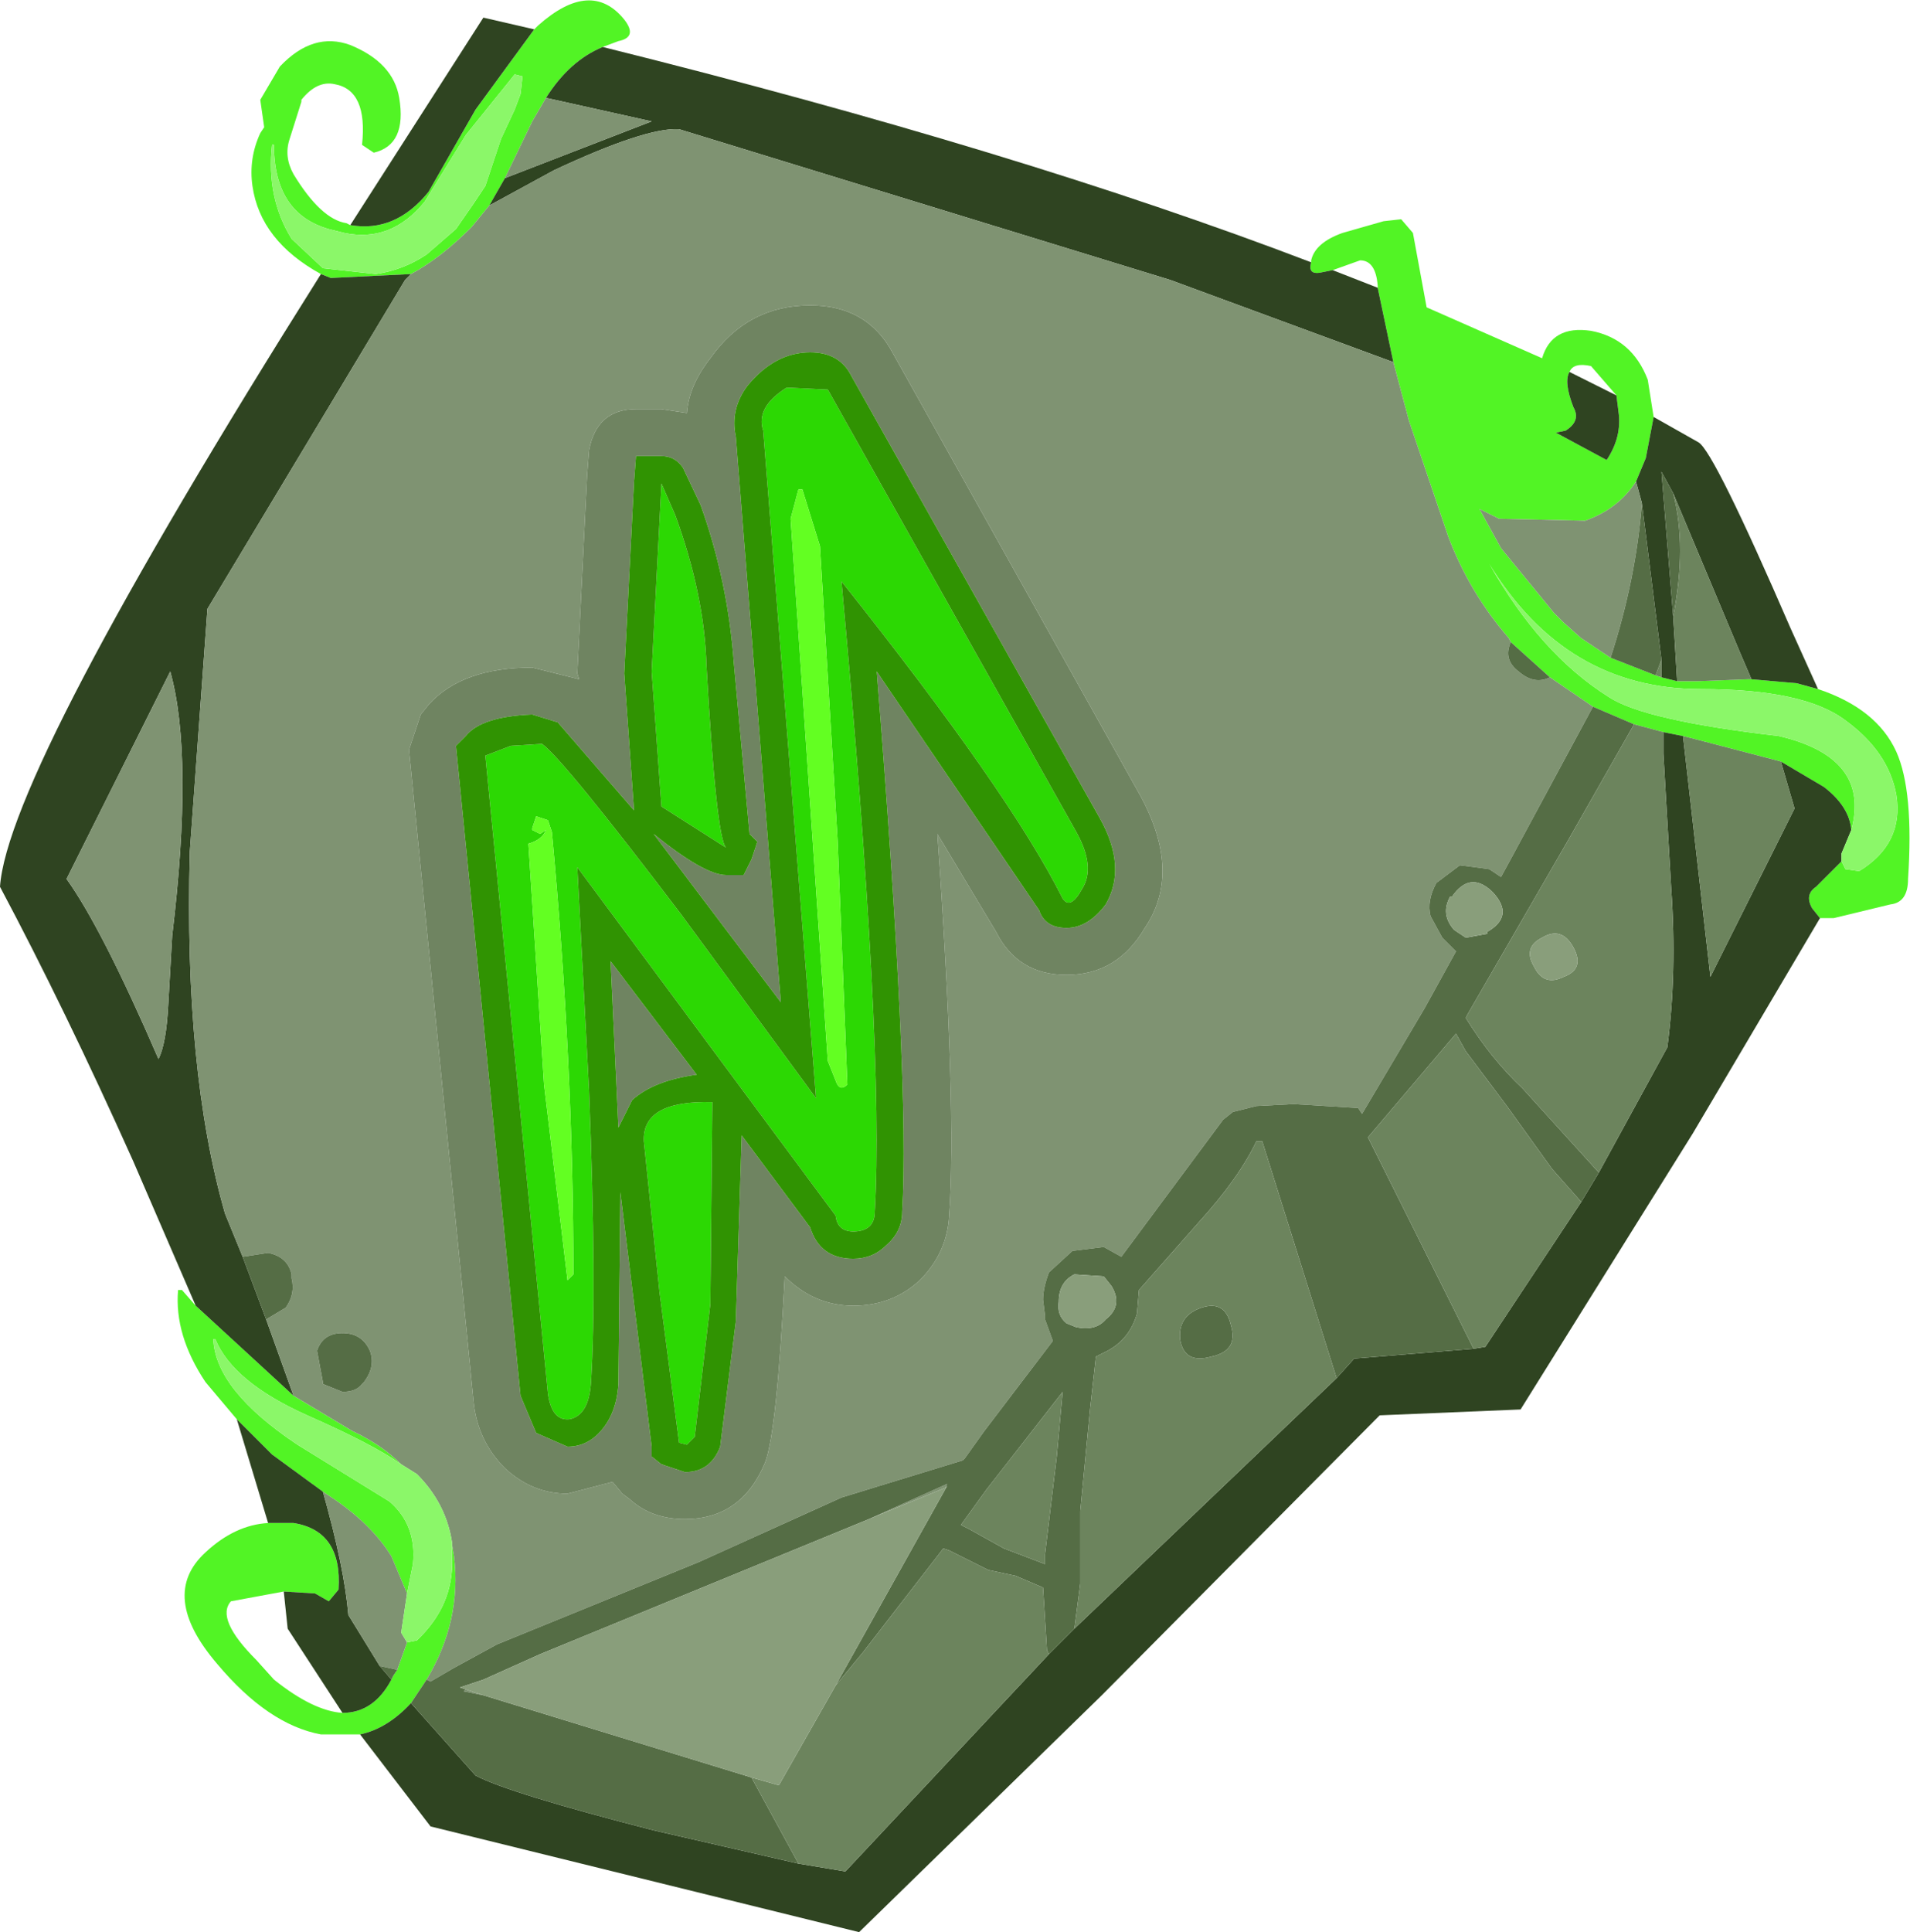
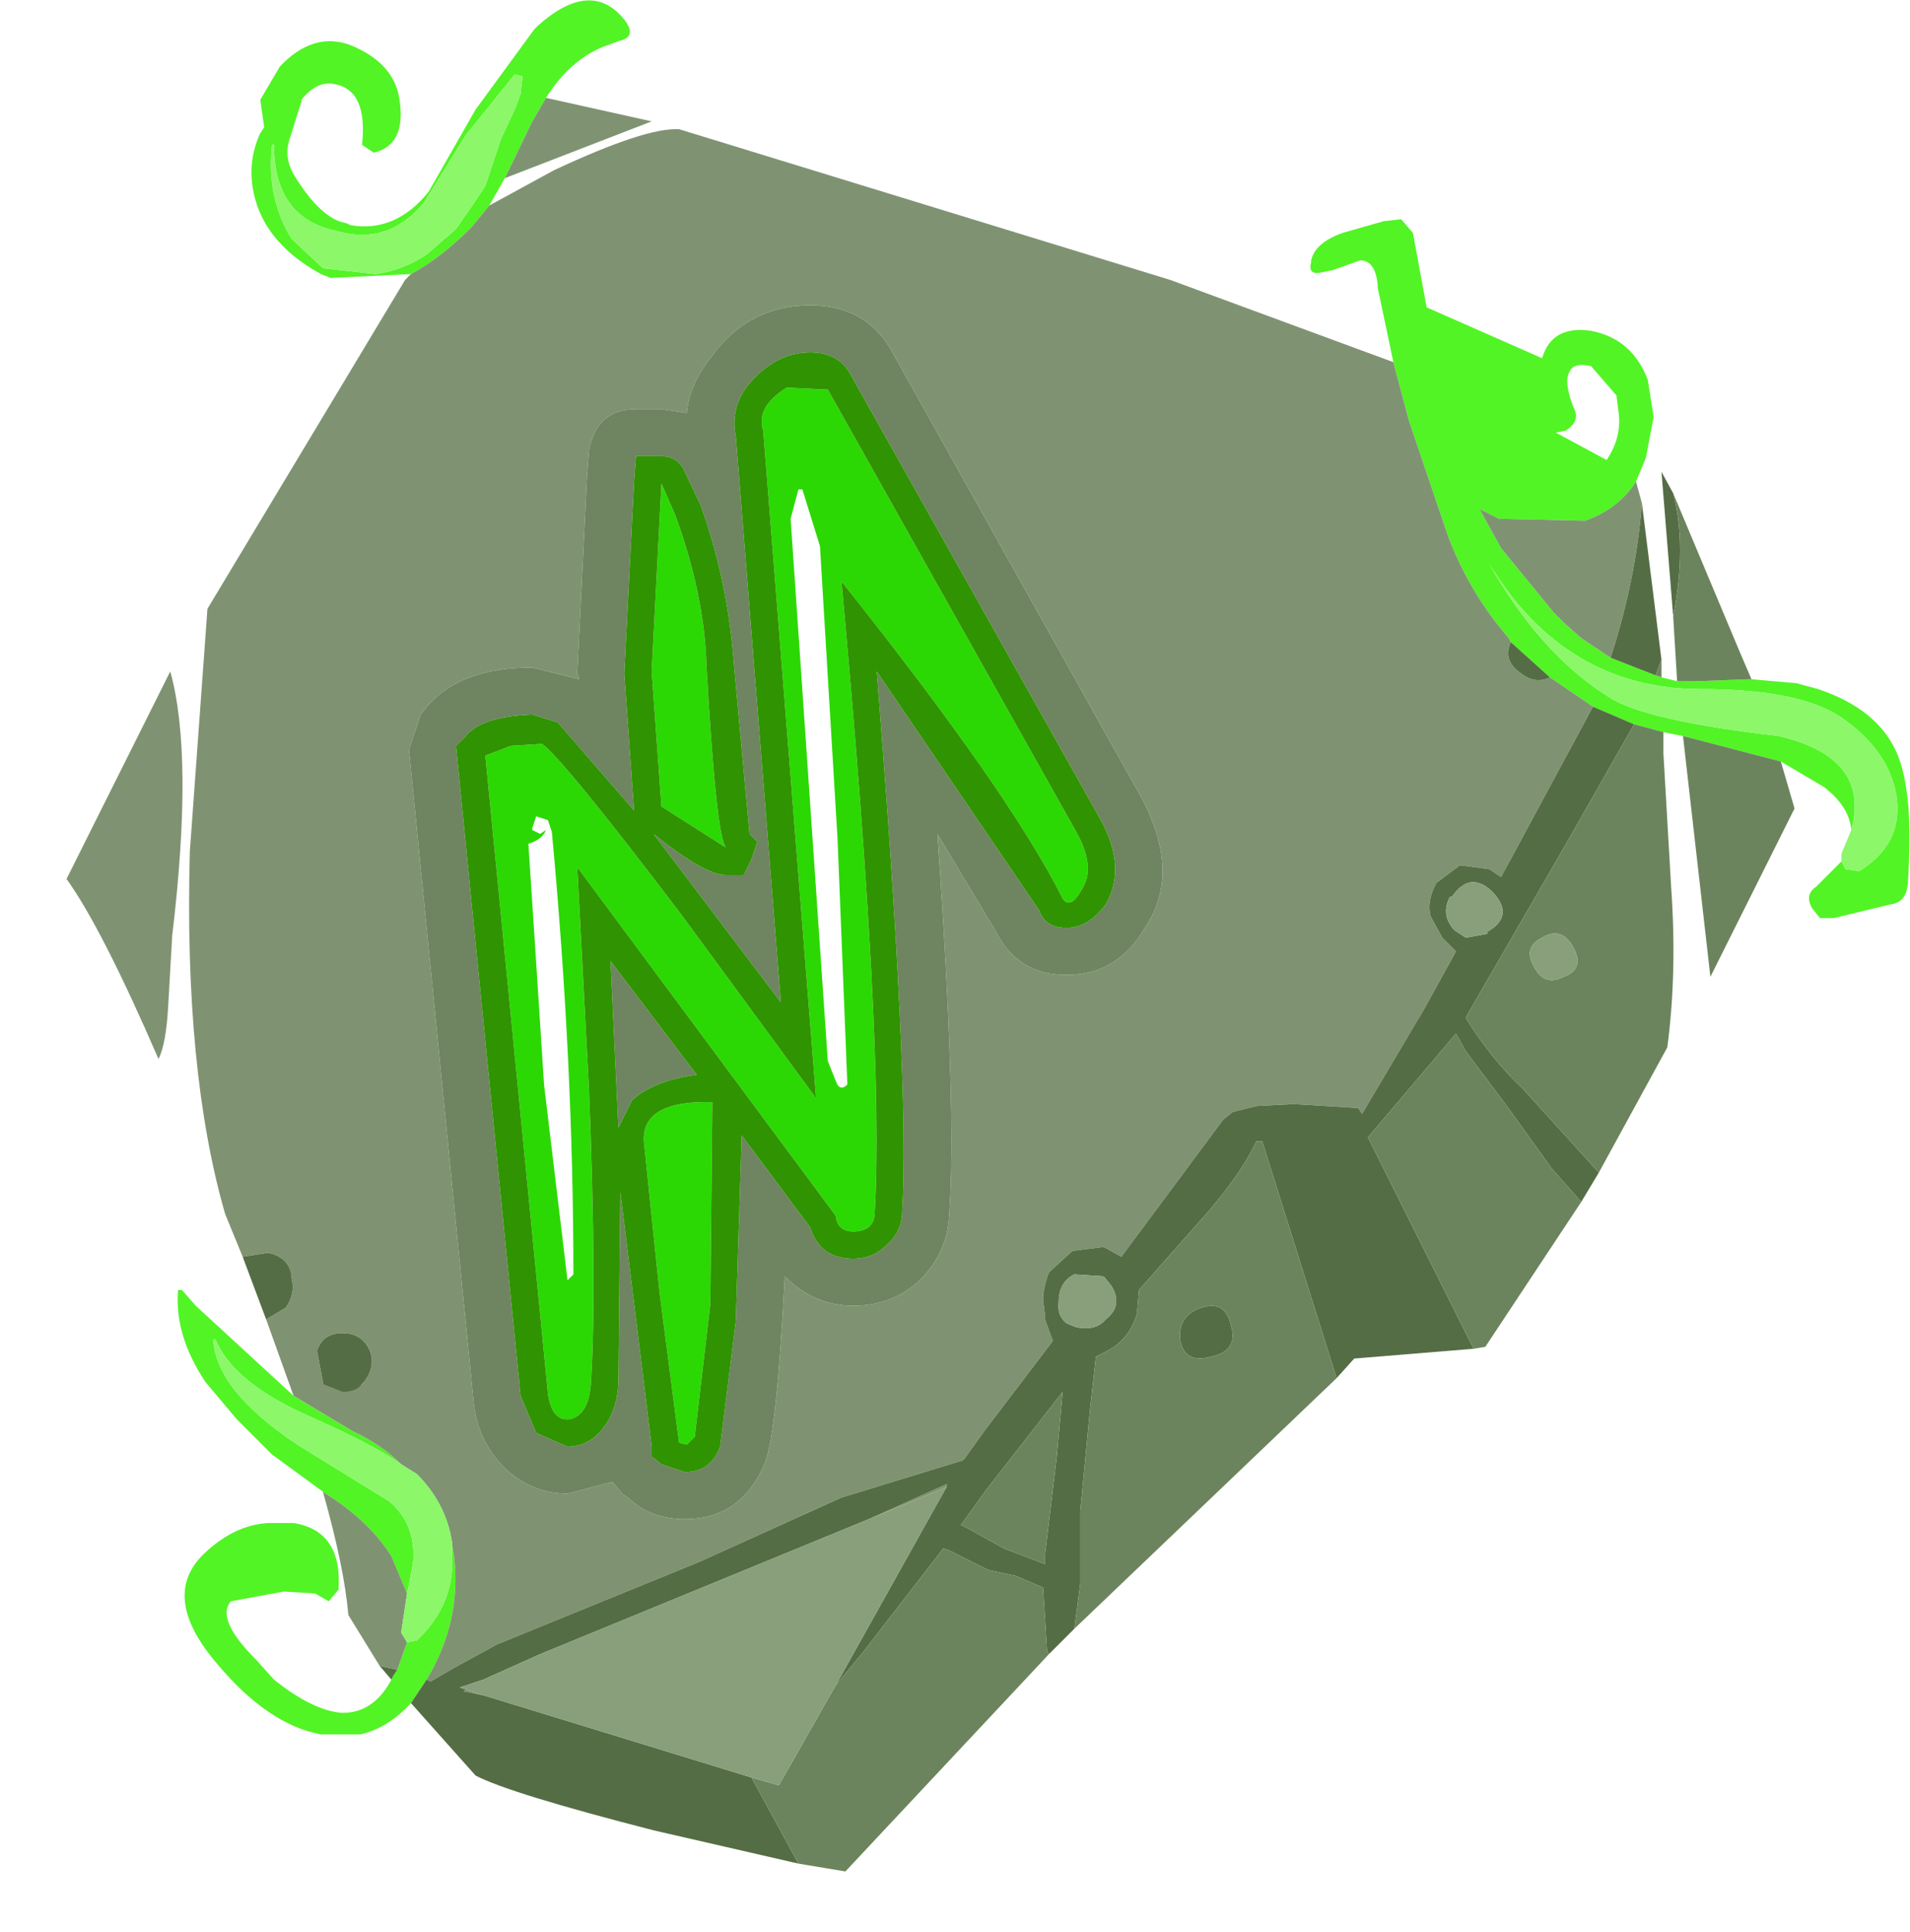
<svg xmlns="http://www.w3.org/2000/svg" version="1.1" width="48.8" height="49.35" viewBox="-24.4 -24.65 48.8 49.35" id="svg2">
  <defs id="defs51" />
  <g id="shape_1" style="stroke-linecap:round;stroke-linejoin:round">
    <path d="m 17.85,-14 m 0,0 -0.15,-0.95 q -0.4,-1.05 -1.45,-1.25 -1,-0.15 -1.25,0.7 l -2.95,-1.3 -0.35,-1.9 -0.3,-0.35 -0.45,0.05 -1.05,0.3 q -0.7,0.25 -0.8,0.7 l 0,0.05 Q 9,-17.6 9.4,-17.7 l 0.25,-0.05 0.7,-0.25 q 0.4,0 0.45,0.65 l 0,0.05 0.4,1.9 0.4,1.5 1,2.95 q 0.55,1.45 1.55,2.6 l 0.05,0.1 1,0.9 1.1,0.75 1.05,0.45 0.75,0.2 0.5,0.1 0.2,0.05 2.3,0.6 1.1,0.65 q 0.65,0.5 0.7,1.1 0.5,-1.85 -1.85,-2.4 -3.45,-0.4 -4.35,-1 -1.75,-1.1 -3.05,-3.4 1.95,3.2 5.4,3.2 2.65,0 3.7,0.8 1.1,0.8 1.3,1.9 0.2,1.25 -0.95,1.95 L 22.75,-2.45 22.65,-2.65 22,-2 q -0.3,0.2 -0.1,0.55 l 0.2,0.25 0.35,0 1.45,-0.35 q 0.45,-0.05 0.45,-0.65 0.15,-2.25 -0.3,-3.25 -0.5,-1.1 -2,-1.6 l -0.55,-0.15 -1.15,-0.1 -0.1,0 -1.3,0.05 -0.5,0 -0.4,-0.1 L 17.9,-7.4 16.75,-7.85 16,-8.35 15.55,-8.75 15.45,-8.85 15.3,-9 l -1.35,-1.65 -0.55,-1 0.5,0.25 2.2,0.05 q 0.85,-0.3 1.3,-1 l 0.25,-0.6 0.2,-1.05 m -2.15,-1.15 q 0.1,-0.25 0.55,-0.15 l 0.65,0.75 0.05,0.4 q 0.1,0.65 -0.3,1.25 l -1.3,-0.7 0.25,-0.05 q 0.4,-0.25 0.2,-0.6 -0.25,-0.65 -0.1,-0.9 m -29.6,34 0.4,-0.6 q 0.9,-1.5 0.7,-3.15 l -0.05,-0.3 0,0.35 q 0.05,1.2 -0.9,2.1 l -0.25,0.05 -0.25,0.7 -0.1,0.15 -0.05,0.1 q -0.45,0.85 -1.25,0.85 -0.75,-0.05 -1.75,-0.85 l -0.45,-0.5 q -1.05,-1.05 -0.65,-1.5 l 1.35,-0.25 0.8,0.05 0.35,0.2 0.25,-0.3 q 0.1,-1.5 -1.15,-1.7 l -0.65,0 q -0.85,0.05 -1.6,0.75 -1.2,1.1 0.3,2.85 1.3,1.55 2.65,1.8 l 1,0 q 0.7,-0.15 1.3,-0.8 m 4.9,-42.3 0.4,-0.15 q 0.5,-0.1 0.15,-0.55 -0.85,-1.05 -2.2,0.15 l -0.1,0.1 -1.5,2.05 -1.2,2.1 q -0.85,1.05 -2,0.85 l -0.1,-0.05 q -0.65,-0.1 -1.35,-1.25 -0.25,-0.45 -0.1,-0.9 l 0.3,-0.95 0,-0.05 q 0.4,-0.5 0.85,-0.4 0.85,0.15 0.7,1.55 l 0.3,0.2 q 0.85,-0.2 0.65,-1.4 -0.15,-0.9 -1.25,-1.35 -0.95,-0.35 -1.8,0.55 l -0.5,0.85 0.1,0.7 -0.1,0.15 q -0.3,0.65 -0.2,1.35 0.2,1.4 1.75,2.25 l 0.25,0.1 2.05,-0.1 q 0.75,-0.4 1.55,-1.2 l 0.45,-0.55 0.4,-0.7 0.7,-1.45 0.35,-0.6 q 0.6,-0.95 1.45,-1.3 m -2.05,0.75 -0.05,0.45 -0.15,0.4 -0.35,0.75 -0.4,1.2 -0.3,0.45 -0.45,0.65 -0.75,0.65 q -0.6,0.4 -1.3,0.5 l -1.35,-0.15 -0.8,-0.75 q -0.65,-1.05 -0.5,-2.4 l 0.05,0 q 0,1.75 1.4,2.15 l 0.4,0.1 q 1.2,0.25 2.05,-0.8 l 1.05,-1.7 1.25,-1.55 0.2,0.05 m -5.85,33.7 -2.5,-2.3 -0.35,-0.4 -0.1,0 q -0.1,1.15 0.7,2.35 l 0.8,0.95 0.9,0.9 1.3,0.95 0.3,0.2 q 0.95,0.65 1.45,1.45 l 0.4,0.95 0.15,-0.75 q 0.1,-1 -0.6,-1.6 l -2.35,-1.45 q -2.1,-1.4 -2.15,-2.7 l 0.05,0 q 0.45,1.1 2.35,1.95 1.7,0.75 2.4,1.25 -0.5,-0.5 -1.25,-0.85 L -16.9,11" id="path5" style="fill:#52f425;fill-opacity:1;stroke:none" />
    <path d="M 17.85,-14" id="path7" style="fill:none;stroke:none" />
-     <path d="m 9.4,-17.7 m 0,0 Q 9,-17.6 9.1,-17.95 1.65,-20.8 -9,-23.45 q -0.85,0.35 -1.45,1.3 l 2.7,0.6 -3.75,1.45 -0.4,0.7 1.65,-0.9 q 2.35,-1.1 3.2,-1.05 l 12.55,3.85 5.7,2.1 -0.4,-1.9 -1.15,-0.45 -0.25,0.05 m 9.2,11.85 -0.5,-0.1 0,0.55 0.2,3.45 Q 18.45,0.2 18.2,2.1 L 16.45,5.3 16,6.05 13.55,9.75 13.25,9.8 10.2,10.05 9.75,10.55 3.05,16.95 2.4,17.6 -2.8,23.15 -4,22.95 -7.7,22.1 q -3.7,-0.95 -4.55,-1.4 l -1.65,-1.85 q -0.6,0.65 -1.3,0.8 l 1.8,2.35 10.95,2.7 6.2,-6.05 7.1,-7.15 3.6,-0.15 4.4,-7.05 3.25,-5.5 -0.2,-0.25 Q 21.7,-1.8 22,-2 l 0.65,-0.65 0,-0.2 0.25,-0.6 q -0.05,-0.6 -0.7,-1.1 L 21.1,-5.2 21.45,-4 19.3,0.3 18.6,-5.85 m 2.9,-1.35 0.55,0.15 -0.7,-1.55 Q 19.4,-13.1 19,-13.35 l -1.15,-0.65 -0.2,1.05 -0.25,0.6 0.15,0.55 0.5,4 0,0.45 0.4,0.1 -0.1,-1.65 -0.3,-3.7 0.3,0.55 1.7,4.05 0.3,0.7 1.15,0.1 m -4.55,-6.95 -0.05,-0.4 -1.2,-0.6 q -0.15,0.25 0.1,0.9 0.2,0.35 -0.2,0.6 l -0.25,0.05 1.3,0.7 q 0.4,-0.6 0.3,-1.25 m -29.2,-7.7 1.5,-2.05 -1.3,-0.3 -3.4,5.3 q 1.15,0.2 2,-0.85 l 1.2,-2.1 m -3.7,4.3 -0.25,-0.1 q -8,12.7 -8.2,15.65 1.65,3.1 3.4,7 l 1.6,3.7 2.5,2.3 -0.7,-1.95 -0.6,-1.6 -0.45,-1.1 Q -19.7,2.7 -19.55,-2.9 l 0.45,-6.2 5.05,-8.4 0.15,-0.15 -2.05,0.1 m -1.5,30.05 -0.9,-0.9 0.8,2.65 0.65,0 q 1.25,0.2 1.15,1.7 l -0.25,0.3 -0.35,-0.2 -0.8,-0.05 0.1,0.95 1.4,2.15 q 0.8,0 1.25,-0.85 l -0.3,-0.35 -0.8,-1.3 q -0.1,-1.2 -0.65,-3.15 l -1.3,-0.95 M -20,-0.75 -20.1,1 q -0.05,1 -0.25,1.4 -1.45,-3.35 -2.35,-4.6 l 2.65,-5.3 q 0.6,2.15 0.05,6.75" id="path9" style="fill:#2f4421;fill-opacity:1;stroke:none" />
    <path d="M 9.4,-17.7" id="path11" style="fill:none;stroke:none" />
-     <path d="m 11.6,-13.9 m 0,0 -0.4,-1.5 -5.7,-2.1 -12.55,-3.85 q -0.85,-0.05 -3.2,1.05 l -1.65,0.9 -0.45,0.55 q -0.8,0.8 -1.55,1.2 l -0.15,0.15 -5.05,8.4 -0.45,6.2 q -0.15,5.6 0.9,9.25 l 0.45,1.1 0.65,-0.1 q 0.5,0.1 0.6,0.55 l 0,0.1 q 0.1,0.4 -0.15,0.75 l -0.5,0.3 0.7,1.95 1.5,0.9 q 0.75,0.35 1.25,0.85 l 0.4,0.25 q 0.75,0.75 0.9,1.75 l 0,0.05 0.05,0.3 q 0.2,1.65 -0.7,3.15 l 0.1,0.05 0.6,-0.35 1.1,-0.6 5.15,-2.1 L -2.9,13.6 0.2,12.65 0.25,12.6 0.75,11.9 2.5,9.6 2.3,9.05 2.3,8.95 2.25,8.55 q 0,-0.3 0.15,-0.7 L 3,7.3 3.8,7.2 4.25,7.45 6.85,3.95 7.1,3.75 7.7,3.6 8.65,3.55 10.3,3.65 10.4,3.8 12,1.1 12.8,-0.35 12.45,-0.7 12.15,-1.25 q -0.1,-0.4 0.15,-0.85 l 0.6,-0.45 0.75,0.1 0.3,0.2 0.3,-0.55 2.05,-3.8 -1.1,-0.75 Q 14.8,-7.15 14.4,-7.5 14,-7.8 14.2,-8.25 l -0.05,-0.1 q -1,-1.15 -1.55,-2.6 l -1,-2.95 m 4.4,5.55 0.75,0.5 q 0.65,-2 0.8,-3.95 l -0.15,-0.55 q -0.45,0.7 -1.3,1 l -2.2,-0.05 -0.5,-0.25 0.55,1 1.35,1.65 0.15,0.15 0.1,0.1 0.45,0.4 m -17.6,-7.3 6.35,11.35 q 1.05,1.95 0.1,3.35 -0.7,1.2 -2,1.2 -1.25,0 -1.8,-1.1 l -1.5,-2.5 Q 0.05,3.7 -0.15,6.4 -0.2,7.35 -0.9,8.05 -1.6,8.7 -2.6,8.7 q -1,0 -1.75,-0.75 -0.2,3.95 -0.5,4.75 -0.6,1.45 -2.05,1.45 -0.85,0 -1.4,-0.5 L -8.5,13.5 -8.75,13.2 -9.9,13.5 q -0.9,0 -1.6,-0.65 -0.7,-0.7 -0.8,-1.7 l -1.65,-16.65 0.3,-0.9 0.2,-0.25 q 0.85,-0.95 2.65,-0.95 l 1.2,0.3 -0.05,-0.15 0.25,-5.05 0.05,-0.65 q 0.2,-1.05 1.2,-1.05 l 0.65,0 0.65,0.1 q 0.05,-0.7 0.6,-1.4 0.95,-1.35 2.55,-1.35 1.45,0 2.1,1.2 m -10.95,34.2 0.5,0.1 -0.45,-0.15 -0.05,0.05 m 12.35,-5.3 -2,0.9 1.95,-0.8 0.05,-0.1 m -10.6,-34.8 -0.7,1.45 3.75,-1.45 -2.7,-0.6 -0.35,0.6 M -20.1,1 -20,-0.75 q 0.55,-4.6 -0.05,-6.75 l -2.65,5.3 q 0.9,1.25 2.35,4.6 0.2,-0.4 0.25,-1.4 m 4.25,12.65 -0.3,-0.2 q 0.55,1.95 0.65,3.15 l 0.8,1.3 0.45,0.1 0.25,-0.7 -0.15,-0.25 0.15,-1 -0.4,-0.95 q -0.5,-0.8 -1.45,-1.45 m -0.3,-2.95 0,-0.05 -0.15,-0.8 q 0.15,-0.45 0.65,-0.45 0.5,0 0.7,0.45 0.15,0.4 -0.15,0.8 l -0.05,0.05 q -0.15,0.2 -0.5,0.2 l -0.5,-0.2" id="path13" style="fill:#7f9372;fill-opacity:1;stroke:none" />
-     <path d="M 11.6,-13.9" id="path15" style="fill:none;stroke:none" />
+     <path d="m 11.6,-13.9 m 0,0 -0.4,-1.5 -5.7,-2.1 -12.55,-3.85 q -0.85,-0.05 -3.2,1.05 l -1.65,0.9 -0.45,0.55 q -0.8,0.8 -1.55,1.2 l -0.15,0.15 -5.05,8.4 -0.45,6.2 q -0.15,5.6 0.9,9.25 l 0.45,1.1 0.65,-0.1 q 0.5,0.1 0.6,0.55 l 0,0.1 q 0.1,0.4 -0.15,0.75 l -0.5,0.3 0.7,1.95 1.5,0.9 q 0.75,0.35 1.25,0.85 l 0.4,0.25 q 0.75,0.75 0.9,1.75 l 0,0.05 0.05,0.3 q 0.2,1.65 -0.7,3.15 l 0.1,0.05 0.6,-0.35 1.1,-0.6 5.15,-2.1 L -2.9,13.6 0.2,12.65 0.25,12.6 0.75,11.9 2.5,9.6 2.3,9.05 2.3,8.95 2.25,8.55 q 0,-0.3 0.15,-0.7 L 3,7.3 3.8,7.2 4.25,7.45 6.85,3.95 7.1,3.75 7.7,3.6 8.65,3.55 10.3,3.65 10.4,3.8 12,1.1 12.8,-0.35 12.45,-0.7 12.15,-1.25 q -0.1,-0.4 0.15,-0.85 l 0.6,-0.45 0.75,0.1 0.3,0.2 0.3,-0.55 2.05,-3.8 -1.1,-0.75 Q 14.8,-7.15 14.4,-7.5 14,-7.8 14.2,-8.25 l -0.05,-0.1 q -1,-1.15 -1.55,-2.6 l -1,-2.95 m 4.4,5.55 0.75,0.5 q 0.65,-2 0.8,-3.95 l -0.15,-0.55 q -0.45,0.7 -1.3,1 l -2.2,-0.05 -0.5,-0.25 0.55,1 1.35,1.65 0.15,0.15 0.1,0.1 0.45,0.4 m -17.6,-7.3 6.35,11.35 q 1.05,1.95 0.1,3.35 -0.7,1.2 -2,1.2 -1.25,0 -1.8,-1.1 l -1.5,-2.5 Q 0.05,3.7 -0.15,6.4 -0.2,7.35 -0.9,8.05 -1.6,8.7 -2.6,8.7 q -1,0 -1.75,-0.75 -0.2,3.95 -0.5,4.75 -0.6,1.45 -2.05,1.45 -0.85,0 -1.4,-0.5 L -8.5,13.5 -8.75,13.2 -9.9,13.5 q -0.9,0 -1.6,-0.65 -0.7,-0.7 -0.8,-1.7 l -1.65,-16.65 0.3,-0.9 0.2,-0.25 q 0.85,-0.95 2.65,-0.95 l 1.2,0.3 -0.05,-0.15 0.25,-5.05 0.05,-0.65 q 0.2,-1.05 1.2,-1.05 l 0.65,0 0.65,0.1 q 0.05,-0.7 0.6,-1.4 0.95,-1.35 2.55,-1.35 1.45,0 2.1,1.2 m -10.95,34.2 0.5,0.1 -0.45,-0.15 -0.05,0.05 m 12.35,-5.3 -2,0.9 1.95,-0.8 0.05,-0.1 m -10.6,-34.8 -0.7,1.45 3.75,-1.45 -2.7,-0.6 -0.35,0.6 M -20.1,1 -20,-0.75 q 0.55,-4.6 -0.05,-6.75 l -2.65,5.3 q 0.9,1.25 2.35,4.6 0.2,-0.4 0.25,-1.4 m 4.25,12.65 -0.3,-0.2 q 0.55,1.95 0.65,3.15 l 0.8,1.3 0.45,0.1 0.25,-0.7 -0.15,-0.25 0.15,-1 -0.4,-0.95 q -0.5,-0.8 -1.45,-1.45 m -0.3,-2.95 0,-0.05 -0.15,-0.8 q 0.15,-0.45 0.65,-0.45 0.5,0 0.7,0.45 0.15,0.4 -0.15,0.8 q -0.15,0.2 -0.5,0.2 l -0.5,-0.2" id="path13" style="fill:#7f9372;fill-opacity:1;stroke:none" />
    <path d="m 15.2,-7.35 m 0,0 -1,-0.9 q -0.2,0.45 0.2,0.75 0.4,0.35 0.8,0.15 m 2.15,1.2 -1.05,-0.45 -2.05,3.8 -0.3,0.55 -0.3,-0.2 -0.75,-0.1 -0.6,0.45 q -0.25,0.45 -0.15,0.85 l 0.3,0.55 0.35,0.35 L 12,1.1 10.4,3.8 10.3,3.65 8.65,3.55 7.7,3.6 7.1,3.75 6.85,3.95 4.25,7.45 3.8,7.2 3,7.3 2.4,7.85 q -0.15,0.4 -0.15,0.7 l 0.05,0.4 0,0.1 0.2,0.55 -1.75,2.3 -0.5,0.7 -0.05,0.05 -3.1,0.95 -3.65,1.65 -5.15,2.1 -1.1,0.6 -0.6,0.35 -0.1,-0.05 -0.4,0.6 1.65,1.85 q 0.85,0.45 4.55,1.4 l 3.7,0.85 -1.2,-2.2 -6.85,-2.1 -0.5,-0.1 0.05,-0.05 -0.15,-0.05 0.6,-0.2 1.45,-0.65 8.4,-3.45 2,-0.9 -0.05,0.1 0.05,-0.05 -2.85,5.1 0.7,-0.85 2.05,-2.65 0.15,0.05 1,0.5 0.7,0.15 0.7,0.3 0.1,1.6 0.05,0.1 0.65,-0.65 0.15,-1.15 0,-1.85 0.25,-2.6 L 3.6,10 3.8,9.9 Q 4.45,9.6 4.65,8.9 L 4.7,8.3 6.2,6.6 Q 7.25,5.45 7.7,4.5 l 0.15,0 1.9,6.05 0.45,-0.5 L 13.25,9.8 10.55,4.4 12.8,1.75 13.05,2.2 14.1,3.6 15.25,5.2 16,6.05 16.45,5.3 14.5,3.15 Q 13.7,2.4 13.05,1.35 l 0.05,-0.1 2.6,-4.5 1.65,-2.9 m -0.6,-1.7 1.15,0.45 0.15,-0.4 -0.5,-4 q -0.15,1.95 -0.8,3.95 m 1.3,-4.75 0.3,3.7 q 0.35,-1.8 0,-3.15 l -0.3,-0.55 m -5.4,10.85 0.05,0 q 0.45,-0.65 1,-0.15 l 0.05,0.05 q 0.55,0.6 -0.15,1 l 0,0.05 -0.55,0.1 -0.3,-0.2 Q 12.4,-1.3 12.65,-1.75 M 2.85,9.15 Q 2.6,8.95 2.65,8.6 2.65,8.1 3.05,7.9 L 3.8,7.95 4,8.2 Q 4.3,8.7 3.85,9.05 3.6,9.35 3.1,9.25 L 2.85,9.15 m -21.05,-1.7 0.6,1.6 0.5,-0.3 Q -16.85,8.4 -16.95,8 l 0,-0.1 q -0.1,-0.45 -0.6,-0.55 l -0.65,0.1 m 3.85,10.7 0.1,-0.15 -0.45,-0.1 0.3,0.35 0.05,-0.1 M 6.55,10 Q 7.25,9.85 7.05,9.2 6.9,8.55 6.3,8.75 5.7,8.95 5.75,9.55 5.85,10.2 6.55,10 m -6.2,4.4 -0.2,-0.1 0.65,-0.9 1.95,-2.5 -0.15,1.65 -0.3,2.5 0,0.25 -1.05,-0.4 -0.9,-0.5 m -16.5,-3.75 0,0.05 0.5,0.2 q 0.35,0 0.5,-0.2 l 0.05,-0.05 q 0.3,-0.4 0.15,-0.8 -0.2,-0.45 -0.7,-0.45 -0.5,0 -0.65,0.45 l 0.15,0.8" id="path17" style="fill:#556d45;fill-opacity:1;stroke:none" />
    <path d="M 15.2,-7.35" id="path19" style="fill:none;stroke:none" />
    <path d="m 18.1,-5.95 m 0,0 -0.75,-0.2 -1.65,2.9 -2.6,4.5 -0.05,0.1 Q 13.7,2.4 14.5,3.15 L 16.45,5.3 18.2,2.1 q 0.25,-1.9 0.1,-4.05 l -0.2,-3.45 0,-0.55 M 18.8,-5.8 18.6,-5.85 19.3,0.3 21.45,-4 21.1,-5.2 18.8,-5.8 m 1.45,-1.5 0.1,0 -0.3,-0.7 -1.7,-4.05 q 0.35,1.35 0,3.15 l 0.1,1.65 0.5,0 1.3,-0.05 m -2.35,-0.1 0.15,0.05 0,-0.45 -0.15,0.4 m -23.1,28.15 1.2,2.2 1.2,0.2 5.2,-5.55 -0.05,-0.1 -0.1,-1.6 -0.7,-0.3 -0.7,-0.15 -1,-0.5 -0.15,-0.05 -2.05,2.65 -0.7,0.85 -1.45,2.55 -0.7,-0.2 M 3.2,15.8 3.05,16.95 9.75,10.55 7.85,4.5 7.7,4.5 Q 7.25,5.45 6.2,6.6 L 4.7,8.3 4.65,8.9 Q 4.45,9.6 3.8,9.9 L 3.6,10 3.45,11.35 3.2,13.95 3.2,15.8 M 10.55,4.4 13.25,9.8 13.55,9.75 16,6.05 15.25,5.2 14.1,3.6 13.05,2.2 12.8,1.75 10.55,4.4 M 14.8,0.05 Q 14.5,-0.45 15,-0.7 15.5,-1 15.8,-0.45 16.1,0.1 15.55,0.3 15.05,0.55 14.8,0.05 M 7.05,9.2 Q 7.25,9.85 6.55,10 5.85,10.2 5.75,9.55 5.7,8.95 6.3,8.75 6.9,8.55 7.05,9.2 m -6.9,5.1 0.2,0.1 0.9,0.5 1.05,0.4 0,-0.25 0.3,-2.5 0.15,-1.65 -1.95,2.5 -0.65,0.9" id="path21" style="fill:#6c845d;fill-opacity:1;stroke:none" />
-     <path d="M 18.1,-5.95" id="path23" style="fill:none;stroke:none" />
    <path d="m 21.05,-5.85 m 0,0 q 2.35,0.55 1.85,2.4 l -0.25,0.6 0,0.2 0.1,0.2 0.35,0.05 q 1.15,-0.7 0.95,-1.95 -0.2,-1.1 -1.3,-1.9 -1.05,-0.8 -3.7,-0.8 -3.45,0 -5.4,-3.2 1.3,2.3 3.05,3.4 0.9,0.6 4.35,1 m -34.9,21.15 -0.15,0.75 -0.15,1 0.15,0.25 0.25,-0.05 q 0.95,-0.9 0.9,-2.1 l 0,-0.35 0,-0.05 q -0.15,-1 -0.9,-1.75 l -0.4,-0.25 q -0.7,-0.5 -2.4,-1.25 -1.9,-0.85 -2.35,-1.95 l -0.05,0 q 0.05,1.3 2.15,2.7 l 2.35,1.45 q 0.7,0.6 0.6,1.6 m 2.75,-37.55 0.05,-0.45 -0.2,-0.05 -1.25,1.55 -1.05,1.7 q -0.85,1.05 -2.05,0.8 l -0.4,-0.1 q -1.4,-0.4 -1.4,-2.15 l -0.05,0 q -0.15,1.35 0.5,2.4 l 0.8,0.75 1.35,0.15 q 0.7,-0.1 1.3,-0.5 l 0.75,-0.65 0.45,-0.65 0.3,-0.45 0.4,-1.2 0.35,-0.75 0.15,-0.4" id="path25" style="fill:#8bf769;fill-opacity:1;stroke:none" />
    <path d="M 21.05,-5.85" id="path27" style="fill:none;stroke:none" />
    <path d="m 2.75,-1.7 m 0,0 q 0.2,0.3 0.5,-0.25 Q 3.6,-2.5 3.1,-3.4 l -6.35,-11.3 -1.05,-0.05 q -0.8,0.5 -0.6,1.1 L -3.55,3.4 -7,-1.3 q -3,-3.95 -3.55,-4.35 l -0.8,0.05 -0.65,0.25 1.6,16.3 q 0.1,0.7 0.55,0.65 0.5,-0.1 0.55,-0.95 Q -9.15,8.3 -9.35,3.2 l -0.3,-5.7 6.6,8.9 Q -3,6.85 -2.5,6.8 -2.05,6.75 -2.05,6.3 -1.8,2.15 -2.9,-9.8 q 4.3,5.4 5.65,8.1 m -9.1,-5.95 q -0.05,-1.8 -0.8,-3.85 l -0.35,-0.8 -0.25,4.8 0.25,3.45 1.65,1.05 Q -6.1,-3.25 -6.35,-7.65 M -6.25,8.65 -6.2,3.5 Q -8,3.45 -7.95,4.5 l 0.4,3.85 0.5,3.85 0.2,0.05 0.2,-0.2 0.4,-3.4 m -4.2,-12.1 -0.15,0.1 -0.2,-0.1 0,-0.05 0.1,-0.3 0.3,0.1 0.1,0.3 q 0.55,5.9 0.55,11.3 l -0.15,0.15 -0.6,-5 -0.2,-3.1 -0.2,-3.05 q 0.35,-0.1 0.45,-0.35 m 7,-7.25 0.45,7.5 0.25,6.25 q -0.2,0.2 -0.3,-0.1 l -0.2,-0.5 -0.95,-13.85 0.2,-0.75 0.1,0 0.45,1.45" id="path29" style="fill:#2cd803;fill-opacity:1;stroke:none" />
    <path d="M 2.75,-1.7" id="path31" style="fill:none;stroke:none" />
    <path d="m -2.65,-15.05 m 0,0 6.35,11.3 q 0.7,1.25 0.15,2.2 -0.45,0.6 -1,0.6 -0.55,0 -0.7,-0.45 L -2,-7.5 q 0.85,10.55 0.65,13.8 0,0.5 -0.4,0.85 Q -2.1,7.5 -2.6,7.5 -3.45,7.5 -3.7,6.7 L -5.45,4.35 -5.6,9.1 -6,12.3 q -0.25,0.65 -0.9,0.65 l -0.6,-0.2 -0.25,-0.2 0,-0.25 -0.8,-6.5 -0.05,4.9 q -0.05,0.75 -0.45,1.2 -0.35,0.4 -0.85,0.4 l -0.8,-0.35 -0.4,-0.95 -1.65,-16.6 0.25,-0.25 q 0.4,-0.5 1.7,-0.55 l 0.65,0.2 1.95,2.25 -0.25,-3.5 0.25,-4.9 0.05,-0.65 0.65,0 q 0.35,0 0.55,0.3 l 0.45,0.95 q 0.7,1.95 0.85,4.05 l 0.4,4.35 0.2,0.2 -0.15,0.45 -0.2,0.4 -0.45,0 q -0.55,0 -1.85,-1.05 l 3.25,4.3 -1.15,-14.45 q -0.15,-0.7 0.3,-1.3 0.7,-0.85 1.6,-0.85 0.75,0 1.05,0.6 M -8.8,-0.1 -8.6,4.15 -8.25,3.45 Q -7.7,2.95 -6.6,2.8 L -8.8,-0.1 M 4.75,-4.3 -1.6,-15.65 q -0.65,-1.2 -2.1,-1.2 -1.6,0 -2.55,1.35 -0.55,0.7 -0.6,1.4 l -0.65,-0.1 -0.65,0 q -1,0 -1.2,1.05 l -0.05,0.65 -0.25,5.05 0.05,0.15 -1.2,-0.3 q -1.8,0 -2.65,0.95 l -0.2,0.25 -0.3,0.9 1.65,16.65 q 0.1,1 0.8,1.7 0.7,0.65 1.6,0.65 l 1.15,-0.3 0.25,0.3 0.2,0.15 q 0.55,0.5 1.4,0.5 1.45,0 2.05,-1.45 0.3,-0.8 0.5,-4.75 0.75,0.75 1.75,0.75 1,0 1.7,-0.65 0.7,-0.7 0.75,-1.65 0.2,-2.7 -0.3,-9.75 l 1.5,2.5 q 0.55,1.1 1.8,1.1 1.3,0 2,-1.2 0.95,-1.4 -0.1,-3.35" id="path33" style="fill:#6f8461;fill-opacity:1;stroke:none" />
    <path d="M -2.65,-15.05" id="path35" style="fill:none;stroke:none" />
    <path d="m -12.05,18.65 m 0,0 6.85,2.1 0.7,0.2 1.45,-2.55 2.85,-5.1 -0.05,0.05 -1.95,0.8 -8.4,3.45 -1.45,0.65 -0.6,0.2 0.15,0.05 0.45,0.15 m 24.75,-20.4 -0.05,0 q -0.25,0.45 0.1,0.85 l 0.3,0.2 0.55,-0.1 0,-0.05 q 0.7,-0.4 0.15,-1 L 13.7,-1.9 q -0.55,-0.5 -1,0.15 M 15,-0.7 q -0.5,0.25 -0.2,0.75 0.25,0.5 0.75,0.25 Q 16.1,0.1 15.8,-0.45 15.5,-1 15,-0.7 M 2.65,8.6 Q 2.6,8.95 2.85,9.15 L 3.1,9.25 Q 3.6,9.35 3.85,9.05 4.3,8.7 4,8.2 L 3.8,7.95 3.05,7.9 q -0.4,0.2 -0.4,0.7" id="path37" style="fill:#899e7b;fill-opacity:1;stroke:none" />
    <path d="M -12.05,18.65" id="path39" style="fill:none;stroke:none" />
-     <path d="m -10.6,-3.35 m 0,0 0.15,-0.1 q -0.1,0.25 -0.45,0.35 l 0.2,3.05 0.2,3.1 0.6,5 0.15,-0.15 q 0,-5.4 -0.55,-11.3 l -0.1,-0.3 -0.3,-0.1 -0.1,0.3 0,0.05 0.2,0.1 m 7.6,0.15 -0.45,-7.5 -0.45,-1.45 -0.1,0 -0.2,0.75 0.95,13.85 0.2,0.5 q 0.1,0.3 0.3,0.1 L -3,-3.2" id="path41" style="fill:#63ff22;fill-opacity:1;stroke:none" />
    <path d="M -10.6,-3.35" id="path43" style="fill:none;stroke:none" />
    <path d="m 3.25,-1.95 m 0,0 Q 2.95,-1.4 2.75,-1.7 1.4,-4.4 -2.9,-9.8 -1.8,2.15 -2.05,6.3 -2.05,6.75 -2.5,6.8 -3,6.85 -3.05,6.4 l -6.6,-8.9 0.3,5.7 q 0.2,5.1 0.05,7.45 -0.05,0.85 -0.55,0.95 -0.45,0.05 -0.55,-0.65 l -1.6,-16.3 0.65,-0.25 0.8,-0.05 Q -10,-5.25 -7,-1.3 l 3.45,4.7 -1.35,-17.05 q -0.2,-0.6 0.6,-1.1 l 1.05,0.05 6.35,11.3 q 0.5,0.9 0.15,1.45 m 0.45,-1.8 -6.35,-11.3 q -0.3,-0.6 -1.05,-0.6 -0.9,0 -1.6,0.85 -0.45,0.6 -0.3,1.3 l 1.15,14.45 -3.25,-4.3 q 1.3,1.05 1.85,1.05 l 0.45,0 0.2,-0.4 0.15,-0.45 -0.2,-0.2 -0.4,-4.35 Q -5.8,-9.8 -6.5,-11.75 L -6.95,-12.7 Q -7.15,-13 -7.5,-13 l -0.65,0 -0.05,0.65 -0.25,4.9 0.25,3.5 -1.95,-2.25 -0.65,-0.2 q -1.3,0.05 -1.7,0.55 l -0.25,0.25 1.65,16.6 0.4,0.95 0.8,0.35 q 0.5,0 0.85,-0.4 0.4,-0.45 0.45,-1.2 l 0.05,-4.9 0.8,6.5 0,0.25 0.25,0.2 0.6,0.2 q 0.65,0 0.9,-0.65 L -5.6,9.1 -5.45,4.35 -3.7,6.7 q 0.25,0.8 1.1,0.8 0.5,0 0.85,-0.35 Q -1.35,6.8 -1.35,6.3 -1.15,3.05 -2,-7.5 l 4.15,6.1 q 0.15,0.45 0.7,0.45 0.55,0 1,-0.6 Q 4.4,-2.5 3.7,-3.75 M -7.15,-11.5 q 0.75,2.05 0.8,3.85 0.25,4.4 0.5,4.65 l -1.65,-1.05 -0.25,-3.45 0.25,-4.8 0.35,0.8 M -8.6,4.15 -8.8,-0.1 -6.6,2.8 q -1.1,0.15 -1.65,0.65 l -0.35,0.7 m 2.4,-0.65 -0.05,5.15 -0.4,3.4 -0.2,0.2 -0.2,-0.05 -0.5,-3.85 -0.4,-3.85 Q -8,3.45 -6.2,3.5" id="path45" style="fill:#309302;fill-opacity:1;stroke:none" />
    <path d="M 3.25,-1.95" id="path47" style="fill:none;stroke:none" />
  </g>
</svg>